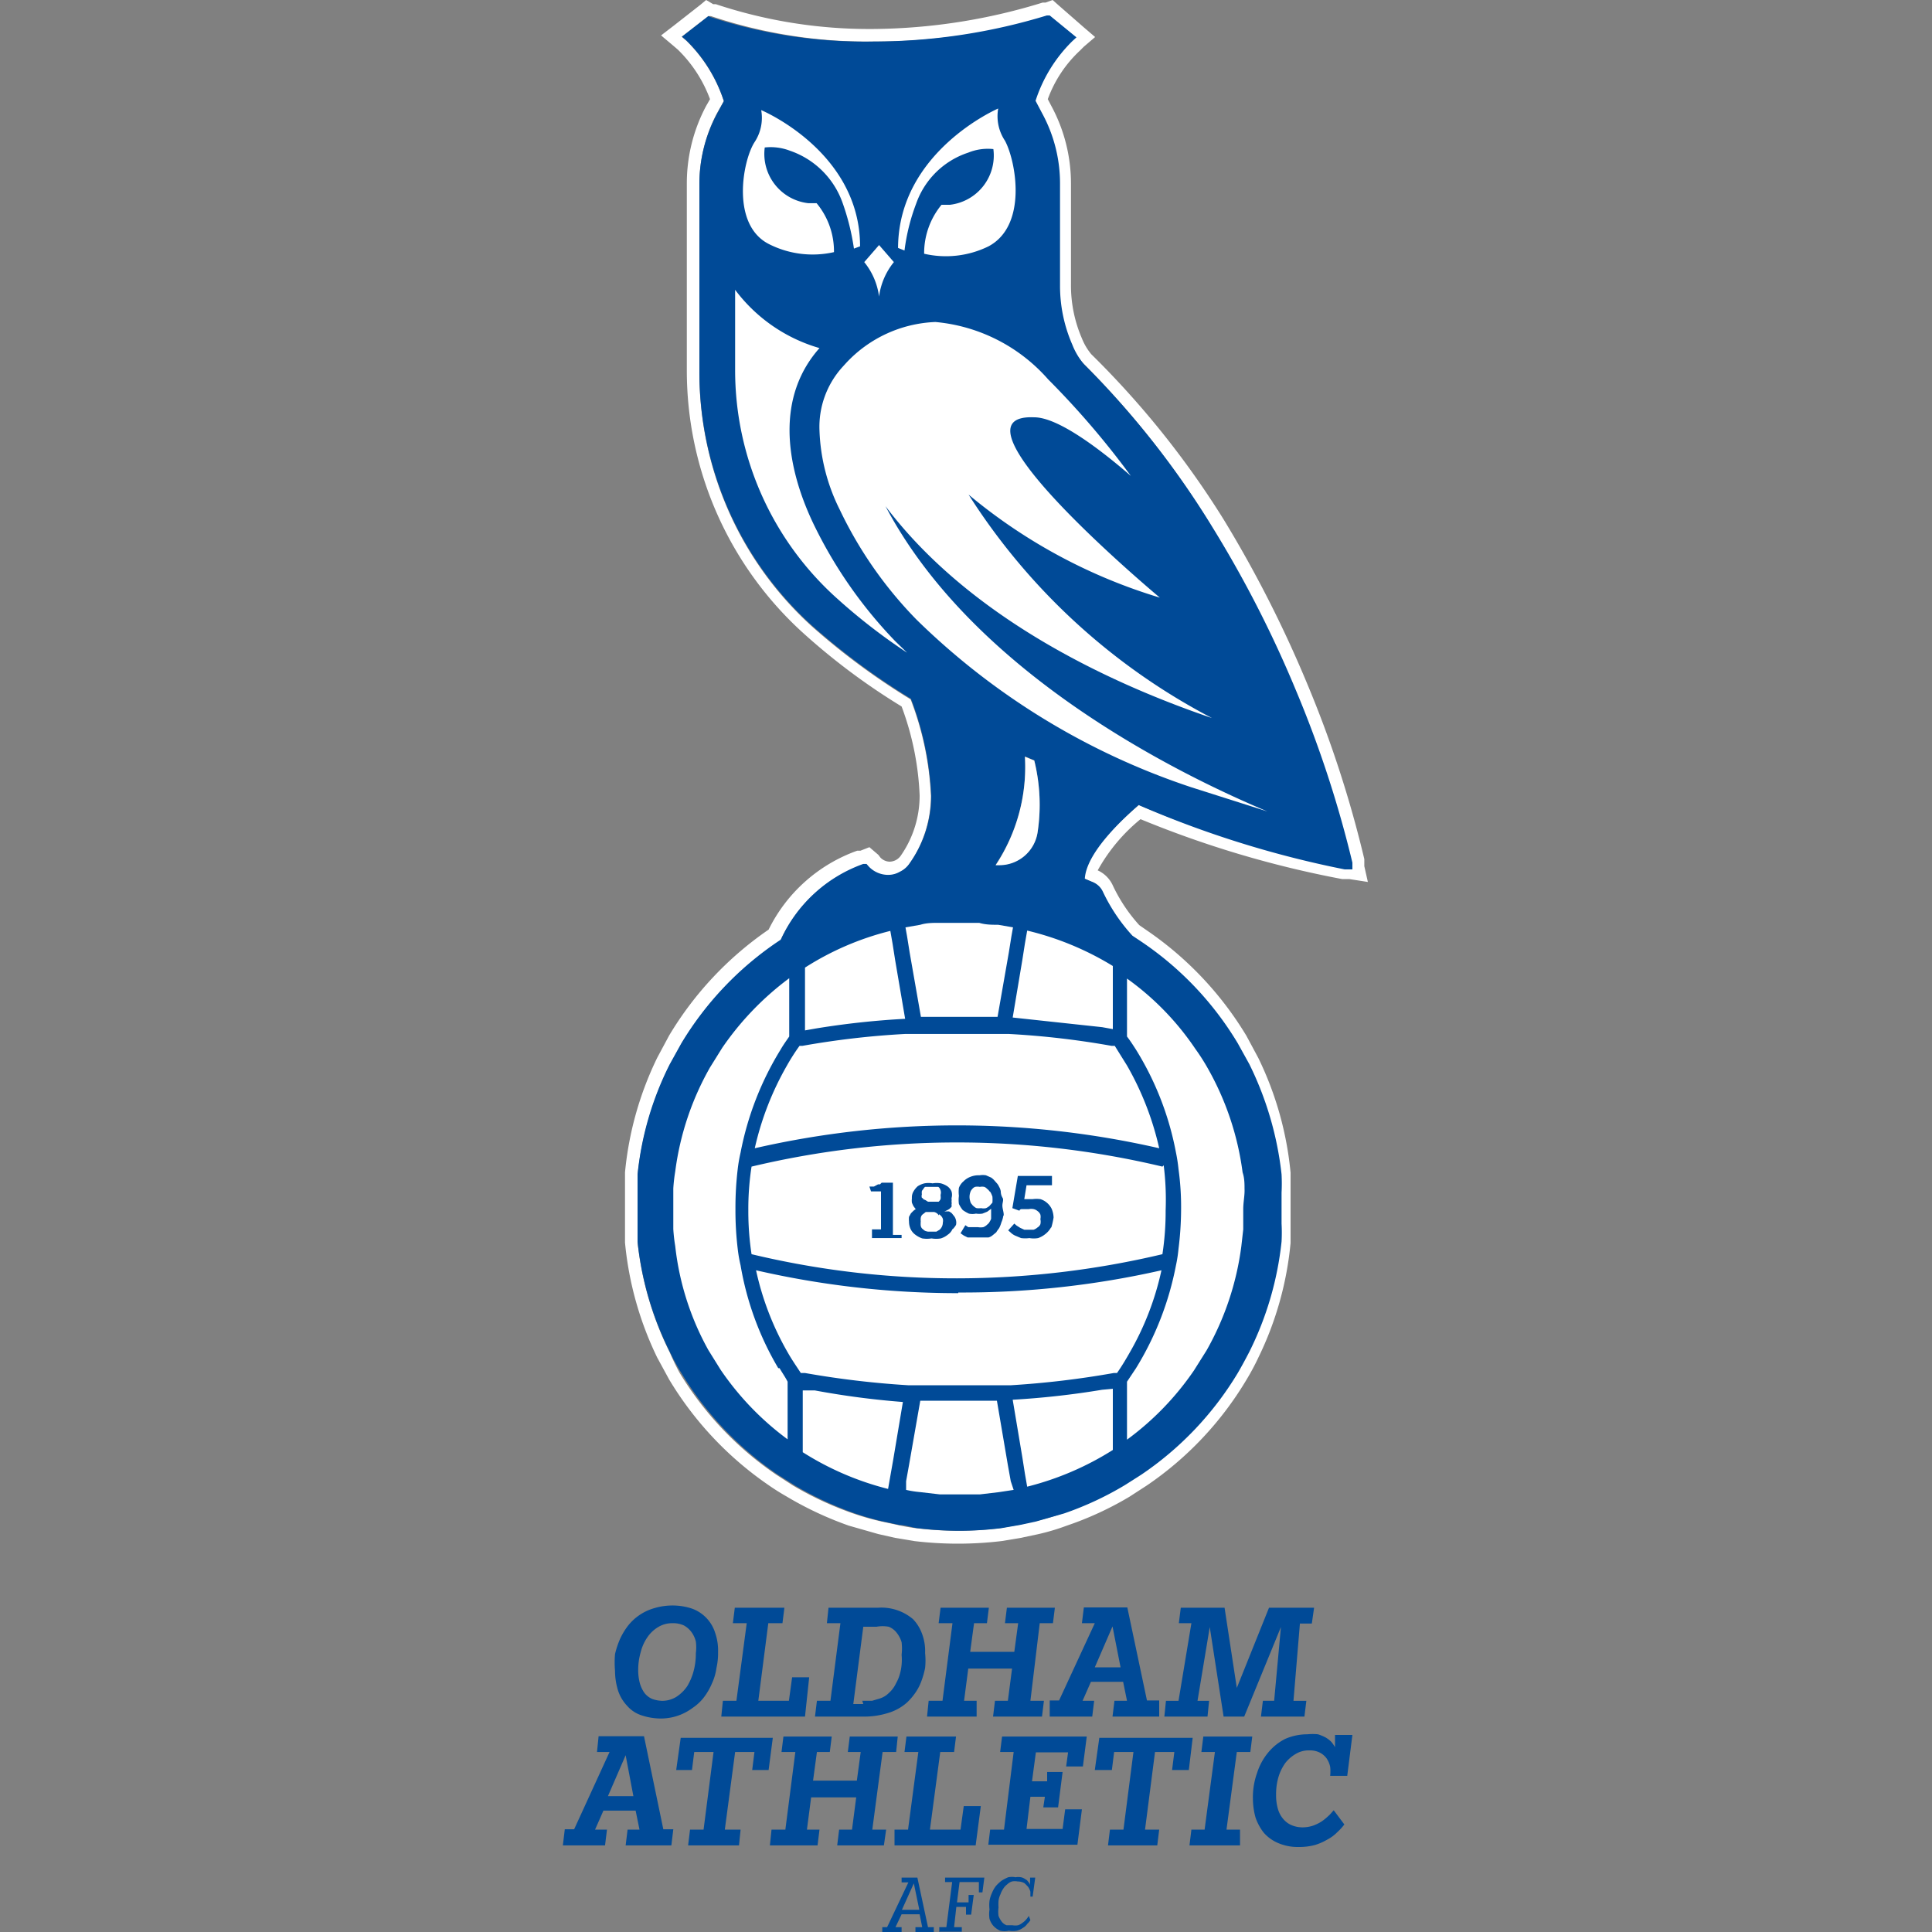
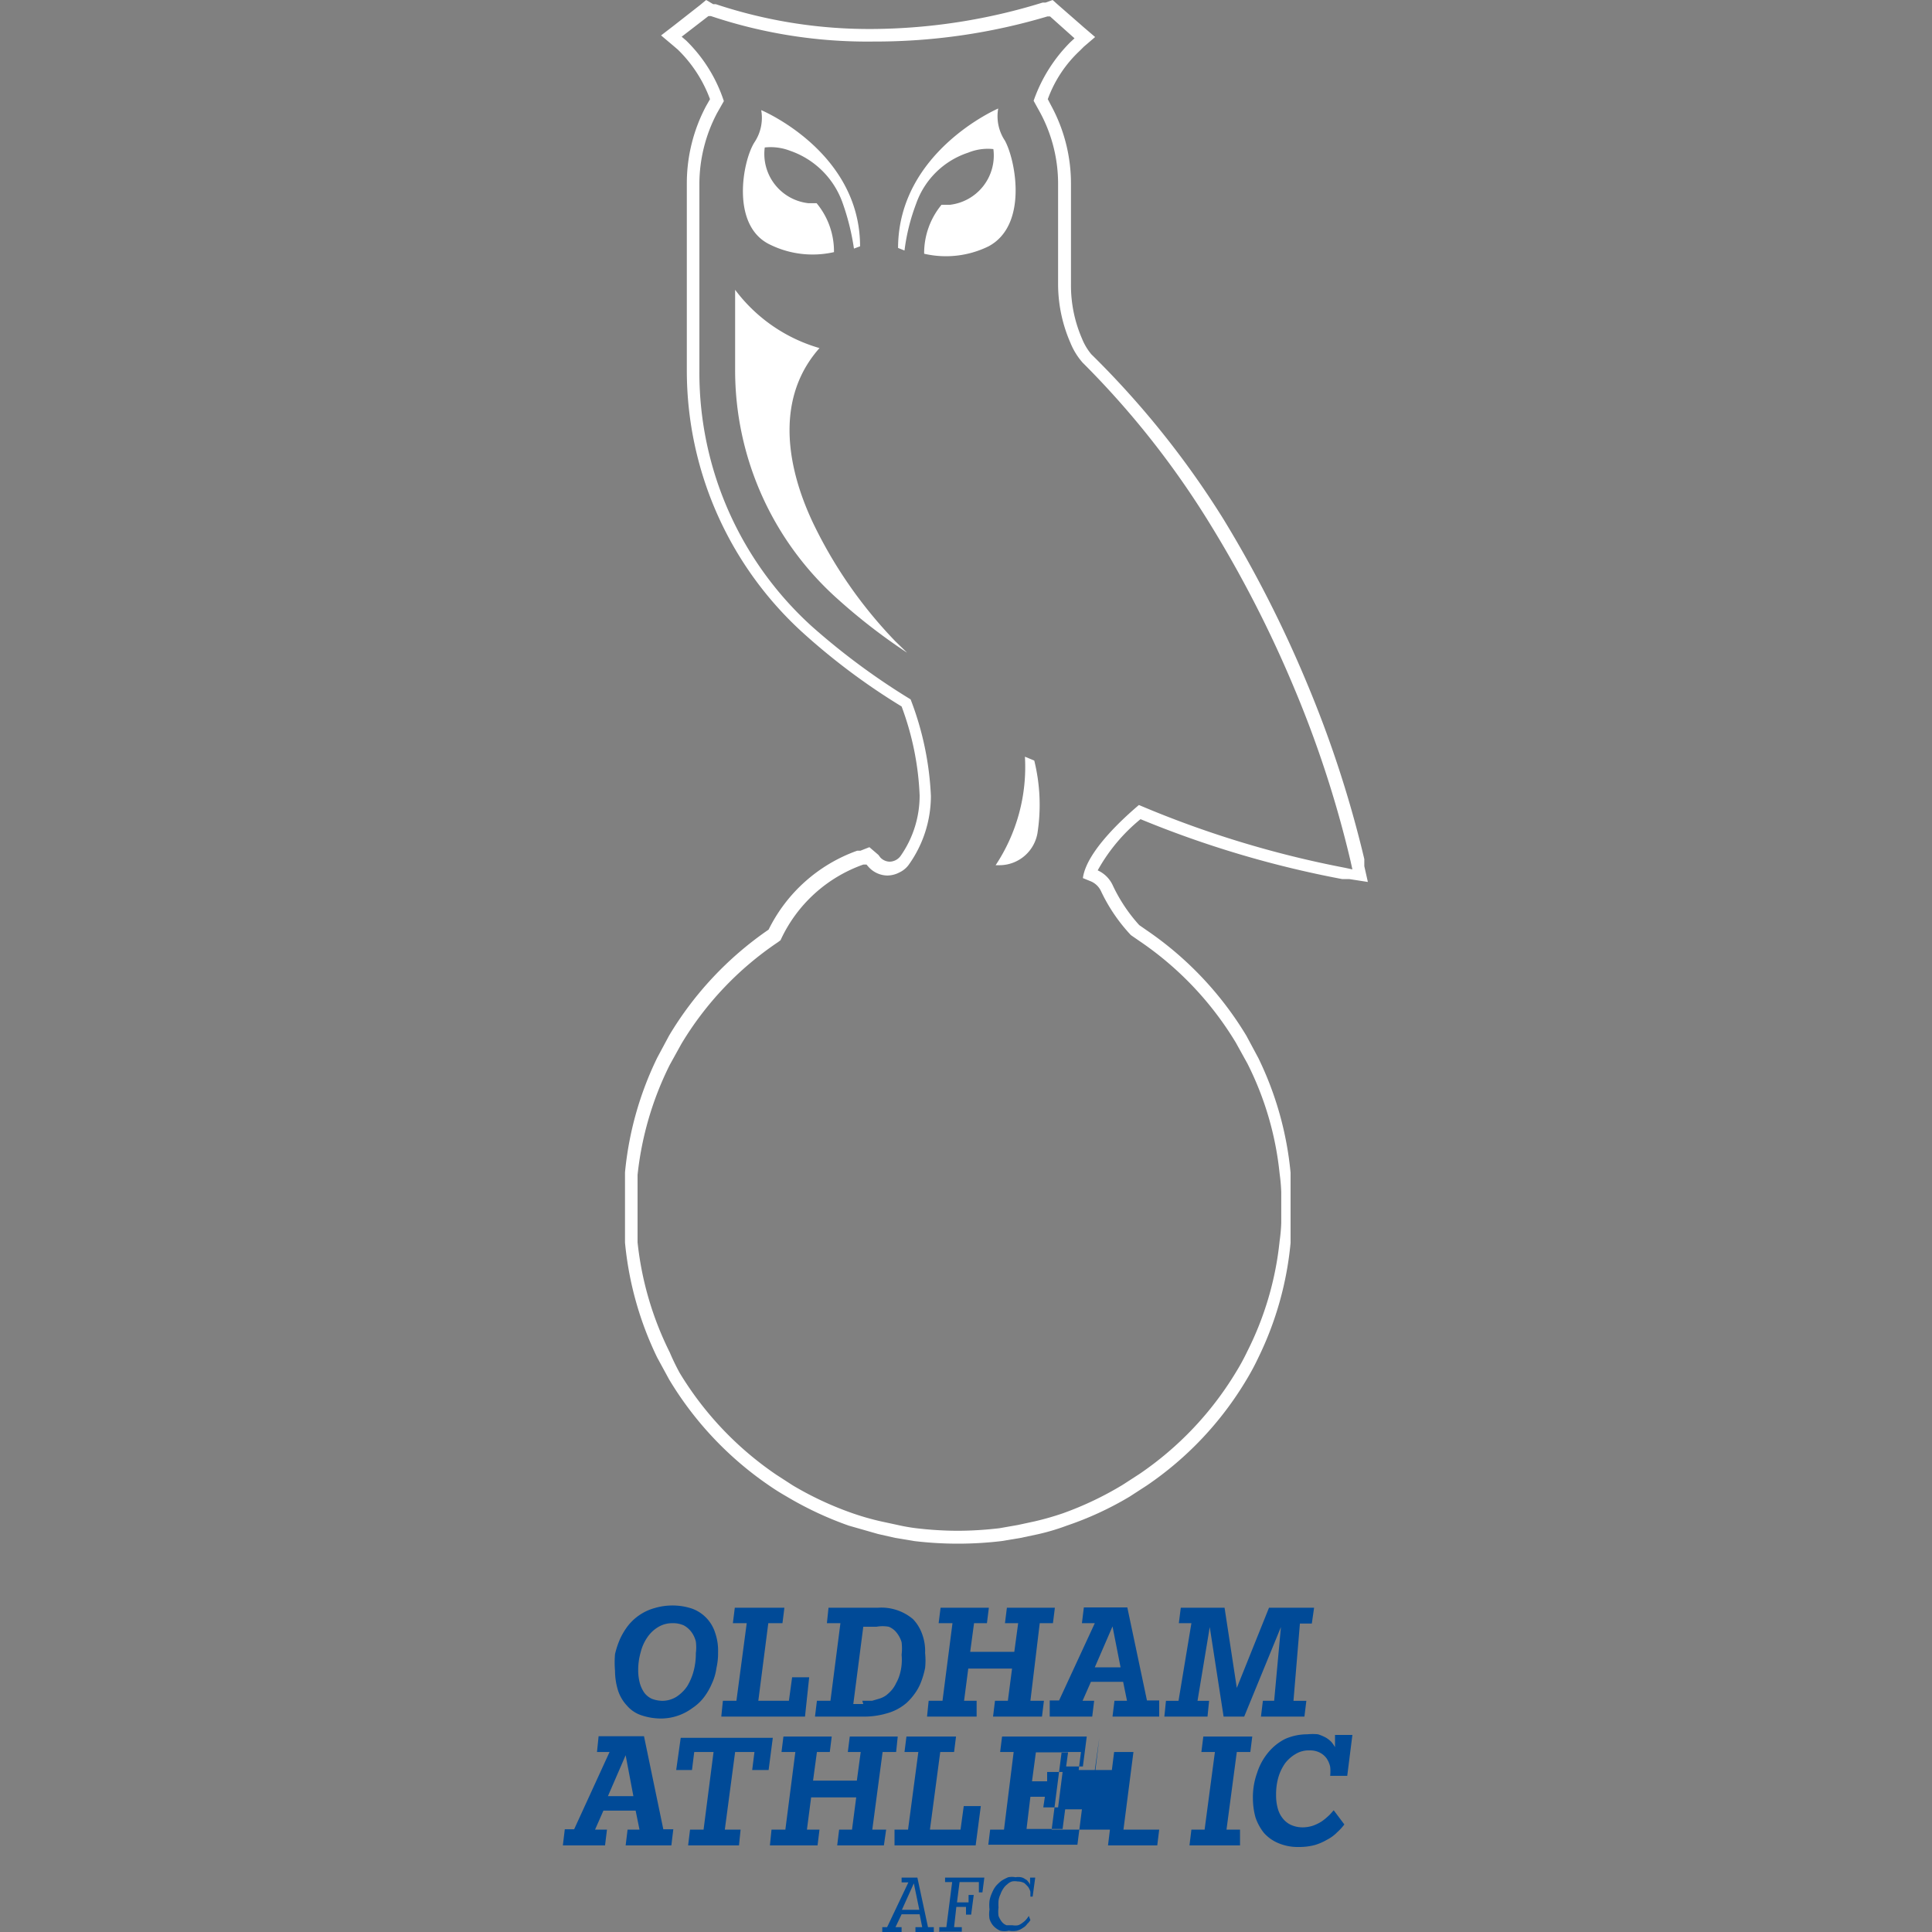
<svg xmlns="http://www.w3.org/2000/svg" width="60" height="60">
  <rect width="100%" height="100%" fill="#808080" stroke="none" />
  <path d="M42.37 26.9v-.22a35 35 0 0 0-1.78-5.46A37.32 37.32 0 0 0 38 16.13 27.76 27.76 0 0 0 33.89 11h0a1.82 1.82 0 0 1-.29-.49 4.14 4.14 0 0 1-.34-1.68V5.7a5.07 5.07 0 0 0-.61-2.41l-.11-.21a3.86 3.86 0 0 1 1-1.51l.12-.12.35-.3-.35-.3-.79-.69-.18-.16-.22.08h-.09a18.2 18.2 0 0 1-5.24.82 15.1 15.1 0 0 1-4.91-.77h-.08L21.93 0l-.18.15-.83.65-.39.3.38.32.14.12a4.15 4.15 0 0 1 1 1.54l-.12.21a5.11 5.11 0 0 0-.6 2.4v5.82a11 11 0 0 0 3.67 8.2 20.33 20.33 0 0 0 3 2.23 8.9 8.9 0 0 1 .56 2.76 3.26 3.26 0 0 1-.59 1.88.43.43 0 0 1-.34.18.41.41 0 0 1-.29-.13h0l-.06-.08-.28-.24-.28.11h-.1a4.9 4.9 0 0 0-2.75 2.45 10.55 10.55 0 0 0-3.09 3.29l-.37.69a10.35 10.35 0 0 0-1 3.56V37v.5.5.59a10.41 10.41 0 0 0 1 3.57l.37.68a10.58 10.58 0 0 0 3.1 3.29 7.1 7.1 0 0 0 .54.34 10.72 10.72 0 0 0 1.94.91l.91.26.53.12.6.1a11.43 11.43 0 0 0 2.7 0l.6-.1.52-.11a6.83 6.83 0 0 0 .91-.27 10.13 10.13 0 0 0 1.95-.9l.54-.35a10.41 10.41 0 0 0 3.09-3.28 7.55 7.55 0 0 0 .37-.69 10.29 10.29 0 0 0 1-3.56v-.59-.5-.5-.59a10.35 10.35 0 0 0-1-3.56l-.37-.69a10.55 10.55 0 0 0-3.1-3.28l-.23-.16a5 5 0 0 1-.82-1.23.94.94 0 0 0-.47-.47 5.47 5.47 0 0 1 1.33-1.59 31.84 31.84 0 0 0 6.26 1.86h.22l.58.09zm-.6.05a31.51 31.51 0 0 1-6.4-1.95c-.46.39-1.63 1.44-1.74 2.27h0l.22.09a.61.61 0 0 1 .34.31 5.3 5.3 0 0 0 .93 1.37l.26.18a10.11 10.11 0 0 1 3 3.16l.36.65a9.76 9.76 0 0 1 1 3.42 5.48 5.48 0 0 1 .05.57v.48.48a5.07 5.07 0 0 1-.05.56 9.82 9.82 0 0 1-1 3.42 7 7 0 0 1-.36.66 10.19 10.19 0 0 1-3 3.16l-.51.33A10.23 10.23 0 0 1 33 47a8.84 8.84 0 0 1-.88.25l-.51.11-.57.1a11.34 11.34 0 0 1-1.3.08 11.17 11.17 0 0 1-1.29-.08 5.67 5.67 0 0 1-.57-.1l-.51-.11a8.13 8.13 0 0 1-.88-.25 10.23 10.23 0 0 1-1.87-.87l-.51-.33a10.22 10.22 0 0 1-3-3.16 7 7 0 0 1-.31-.64 10 10 0 0 1-1-3.42v-.56-.48-.48-.57a10 10 0 0 1 1-3.42l.36-.65a10 10 0 0 1 3-3.16l.08-.06h0a4.46 4.46 0 0 1 2.57-2.35h.1l.07.08a0 0 0 0 0 0 0 .8.8 0 0 0 .58.26.83.83 0 0 0 .38-.1.75.75 0 0 0 .3-.26 3.68 3.68 0 0 0 .67-2.11 9.49 9.49 0 0 0-.63-3 21.43 21.43 0 0 1-3.07-2.27 10.63 10.63 0 0 1-3.49-7.89V5.72a4.73 4.73 0 0 1 .55-2.21l.21-.37a4.65 4.65 0 0 0-1.17-1.88l-.14-.12L22 .5h.08a15.29 15.29 0 0 0 5.06.79 18.69 18.69 0 0 0 5.39-.78h.08l.76.68-.13.12a4.8 4.8 0 0 0-1.14 1.82l.21.38a4.66 4.66 0 0 1 .55 2.2V8.8a4.56 4.56 0 0 0 .38 1.84 2.16 2.16 0 0 0 .38.62h0a27.12 27.12 0 0 1 4 5.08 36.6 36.6 0 0 1 2.56 5 33.93 33.93 0 0 1 1.76 5.39L42 27z" fill="#fff" />
-   <path d="M35.36 25a31.51 31.51 0 0 0 6.4 2H42v-.21a34.71 34.71 0 0 0-1.77-5.39 35.52 35.52 0 0 0-2.56-5 27.12 27.12 0 0 0-4-5.08h0a2.17 2.17 0 0 1-.37-.62 4.56 4.56 0 0 1-.38-1.84V5.71a4.55 4.55 0 0 0-.56-2.2l-.2-.38a4.56 4.56 0 0 1 1.14-1.85l.13-.12-.83-.68h-.09a18.49 18.49 0 0 1-5.37.81 15.39 15.39 0 0 1-5.07-.76L22 .5l-.82.64.14.12a4.6 4.6 0 0 1 1.16 1.88l-.2.37a4.62 4.62 0 0 0-.56 2.21v5.82a10.64 10.64 0 0 0 3.5 7.89 21.43 21.43 0 0 0 3.07 2.27 9.62 9.62 0 0 1 .63 3 3.6 3.6 0 0 1-.67 2.11.75.75 0 0 1-.3.26.72.72 0 0 1-.38.1.83.83 0 0 1-.59-.26l-.07-.08h-.1a4.46 4.46 0 0 0-2.56 2.35h0l-.09.06a10.08 10.08 0 0 0-3 3.16l-.36.65a9.77 9.77 0 0 0-1 3.42v.57.48.48.56a10 10 0 0 0 1 3.42 7 7 0 0 0 .36.66 10.19 10.19 0 0 0 3 3.16l.52.33a10.6 10.6 0 0 0 1.87.87 8.65 8.65 0 0 0 .87.25l.51.11c.19 0 .39.08.57.1a11.2 11.2 0 0 0 1.3.08 11 11 0 0 0 1.29-.08l.58-.1.51-.11.87-.25a9.93 9.93 0 0 0 1.87-.87l.52-.33a10.07 10.07 0 0 0 3-3.16q.18-.31.36-.66a10 10 0 0 0 1-3.42 5.09 5.09 0 0 0 0-.56v-.48-.48a5.46 5.46 0 0 0 0-.57 10.26 10.26 0 0 0-1-3.42l-.36-.65a10 10 0 0 0-3-3.16l-.27-.18a5.48 5.48 0 0 1-.92-1.37.59.59 0 0 0-.35-.31l-.21-.09a.05.05 0 0 1 0 0c.05-.83 1.22-1.89 1.67-2.29zm-3.14.86a1.2 1.2 0 0 1-1.18 1h-.12a5.52 5.52 0 0 0 .91-3.37l.29.12a5.72 5.72 0 0 1 .1 2.26z" fill="#004a97" />
  <g fill="#fff">
    <path d="M32.22 25.87a1.2 1.2 0 0 1-1.18 1h-.12a5.52 5.52 0 0 0 .91-3.37l.29.12a5.72 5.72 0 0 1 .1 2.25zM26.71 7.65l-.19.07a7.38 7.38 0 0 0-.36-1.44 2.64 2.64 0 0 0-1.63-1.6 1.67 1.67 0 0 0-.78-.1h0a1.54 1.54 0 0 0 1.35 1.73h.26a2.34 2.34 0 0 1 .54 1.52 3 3 0 0 1-2-.24C22.69 7 23.06 5 23.43 4.42a1.37 1.37 0 0 0 .21-1s3.07 1.28 3.07 4.23zm3.99 0a3 3 0 0 1-2 .23 2.36 2.36 0 0 1 .54-1.52h.26a1.54 1.54 0 0 0 1.35-1.73 1.61 1.61 0 0 0-.78.11 2.56 2.56 0 0 0-1.62 1.59 6.27 6.27 0 0 0-.36 1.45l-.2-.08C27.9 4.7 31 3.37 31 3.37a1.37 1.37 0 0 0 .21 1c.34.63.71 2.63-.51 3.28zM26 18.59a18.27 18.27 0 0 0 2.17 1.68l-.37-.36a14 14 0 0 1-2.56-3.69c-.86-1.83-1.13-3.9.21-5.41A5 5 0 0 1 22.83 9v2.48A9.52 9.52 0 0 0 26 18.59z" />
-     <path d="M28.46 19.24A22.14 22.14 0 0 0 37 24.45l2.36.75c-2.86-1.2-9.14-4.32-11.86-9.48 2.58 3.42 6.85 5.46 10.14 6.58h0a19.81 19.81 0 0 1-7.56-6.94 16.82 16.82 0 0 0 5.94 3.2s-6.87-5.73-3.9-5.6c.71 0 1.95.91 3 1.82a26.26 26.26 0 0 0-2.57-3 5.29 5.29 0 0 0-3.5-1.78 4 4 0 0 0-2.77 1.27l-.1.11a2.77 2.77 0 0 0-.73 2 5.93 5.93 0 0 0 .63 2.45 12.65 12.65 0 0 0 2.38 3.41zM27.3 9.21a2.13 2.13 0 0 1 .46-1.07l-.46-.53h0l-.46.53a2.13 2.13 0 0 1 .46 1.07zm4.6 19.69l-.07.4-.08.51-.3 1.79 2.78.3.33.06V30a9.14 9.14 0 0 0-2.66-1.1zm-.9-.18c-.19 0-.39 0-.59-.06h-.62-.62c-.2 0-.4 0-.59.06l-.46.08.05.28.08.5.35 2h1.19 1.19l.35-2 .08-.5.05-.28zm-3.2 1.1l-.08-.51-.07-.4A8.88 8.88 0 0 0 25 30.05V32l.34-.06a25.49 25.49 0 0 1 2.77-.3zm7.2 3.27l-.38-.61h-.1a26.11 26.11 0 0 0-3.2-.37h-.49-1.11-1.11-.49a26.11 26.11 0 0 0-3.2.37h-.09a6.33 6.33 0 0 0-.39.61 9.2 9.2 0 0 0-1 2.57 28.13 28.13 0 0 1 12.56 0 9.24 9.24 0 0 0-1-2.57zm-10.83 9.4A9.31 9.31 0 0 1 23 39.3a4.34 4.34 0 0 1-.09-.52 10 10 0 0 1-.07-1.23 10.19 10.19 0 0 1 .07-1.24 4.71 4.71 0 0 1 .09-.52 9.51 9.51 0 0 1 1.24-3.19c.08-.14.18-.28.27-.41v-1.81a9.08 9.08 0 0 0-2.08 2.16l-.38.61a8.82 8.82 0 0 0-1.08 3.23 5.06 5.06 0 0 0-.06.53v.63.63a5.06 5.06 0 0 0 .06.53A8.57 8.57 0 0 0 22 41.93l.38.61a8.9 8.9 0 0 0 2.08 2.16v-1.79c-.07-.14-.17-.28-.25-.42zm1.09.69h-.33v1.92a9.08 9.08 0 0 0 2.65 1.14l.07-.4.09-.51.3-1.79a25.69 25.69 0 0 1-2.74-.36zM31.39 46l-.09-.5-.34-2h-1.19-1.19l-.35 2-.09.5v.27a3.25 3.25 0 0 0 .45.07l.6.07h.62.62l.59-.07.46-.07zm2.84-2.84a26 26 0 0 1-2.78.31l.3 1.79.08.51.07.4a9.14 9.14 0 0 0 2.66-1.14v-1.9zm-4.47-3a28 28 0 0 1-6.28-.71 8.87 8.87 0 0 0 1 2.58c.12.21.26.41.39.61H25a28.23 28.23 0 0 0 3.2.38h.48 1.12 1.11.49a28.06 28.06 0 0 0 3.19-.38h.1c.14-.2.26-.4.38-.61a8.87 8.87 0 0 0 1-2.58 27.93 27.93 0 0 1-6.31.69zm8.89-3.22c0-.18 0-.35-.06-.53a8.88 8.88 0 0 0-1.08-3.23 6.33 6.33 0 0 0-.39-.61A8.55 8.55 0 0 0 35 30.39v1.8c.1.13.19.27.28.41a9.31 9.31 0 0 1 1.24 3.19 5.06 5.06 0 0 1 .08.52 8.52 8.52 0 0 1 .08 1.24 10 10 0 0 1-.08 1.23 4.34 4.34 0 0 1-.08.52 9.51 9.51 0 0 1-1.24 3.19l-.28.42v1.8a8.85 8.85 0 0 0 2.08-2.15l.39-.62a8.88 8.88 0 0 0 1.08-3.23l.06-.53v-.63c0-.22.05-.43.04-.63z" />
-     <path d="M29.2 36.94a.16.16 0 0 0-.06-.08h-.09-.23-.09a.16.16 0 0 0-.06.08.18.18 0 0 0 0 .11.16.16 0 0 0 0 .1.27.27 0 0 0 .07.08l.08.05h.09.07.09.08a.22.22 0 0 0 .05-.08.18.18 0 0 0 0-.11.22.22 0 0 0 0-.15zm0 .85l-.08-.09a.24.24 0 0 0-.11-.06h-.1-.06-.1l-.09.07a.15.15 0 0 0-.06.09.24.24 0 0 0 0 .12.25.25 0 0 0 0 .13.16.16 0 0 0 .07.09.21.21 0 0 0 .1.06h.13.14a.33.33 0 0 0 .1-.06s.06-.05.07-.09a.25.25 0 0 0 0-.13.56.56 0 0 0 .03-.13zm1.55-.69a.37.37 0 0 0-.07-.14.21.21 0 0 0-.11-.1.33.33 0 0 0-.14 0 .37.37 0 0 0-.15 0 .22.22 0 0 0-.09.07.24.24 0 0 0-.06.11.43.43 0 0 0 0 .26.2.2 0 0 0 .06.11.16.16 0 0 0 .09.07.66.66 0 0 0 .15 0 .33.33 0 0 0 .14 0 .3.3 0 0 0 .11-.07l.09-.1a1.11 1.11 0 0 0 .02-.21zm0 0a.37.37 0 0 0-.07-.14.21.21 0 0 0-.11-.1.33.33 0 0 0-.14 0 .37.37 0 0 0-.15 0 .22.22 0 0 0-.09.07.24.24 0 0 0-.06.11.43.43 0 0 0 0 .26.2.2 0 0 0 .06.11.16.16 0 0 0 .09.07.66.66 0 0 0 .15 0 .33.33 0 0 0 .14 0 .3.3 0 0 0 .11-.07l.09-.1a1.11 1.11 0 0 0 .02-.21zm-1.55.69l-.08-.09a.24.24 0 0 0-.11-.06h-.1-.06-.1l-.09.07a.15.15 0 0 0-.06.09.24.24 0 0 0 0 .12.25.25 0 0 0 0 .13.16.16 0 0 0 .07.09.21.21 0 0 0 .1.06h.13.14a.33.33 0 0 0 .1-.06s.06-.05.07-.09a.25.25 0 0 0 0-.13.56.56 0 0 0 .03-.13zm-.5-.56l.09.05h.09.06.1.07a.24.24 0 0 0 .06-.08.31.31 0 0 0 0-.11.3.3 0 0 0 0-.1.24.24 0 0 0-.06-.08h-.1-.22a.26.26 0 0 0-.09 0 .19.19 0 0 0-.07.08.3.3 0 0 0 0 .1.18.18 0 0 0 0 .11zm7.4-1a27.51 27.51 0 0 0-12.76 0 8.62 8.62 0 0 0-.1 1.36 8.8 8.8 0 0 0 .1 1.36 27.22 27.22 0 0 0 6.38.75 27.76 27.76 0 0 0 6.38-.75 8.8 8.8 0 0 0 .1-1.36 8.62 8.62 0 0 0-.06-1.4zM28 38.45h-.92v-.27h.28V37h-.06-.08-.09-.08l-.05-.15h.14l.13-.07h.06l.05-.05h.05.3v1.62H28v.27zm1.58-.28a.39.39 0 0 1-.14.17.66.66 0 0 1-.22.12.85.85 0 0 1-.29 0 .92.92 0 0 1-.29 0 .78.78 0 0 1-.22-.12.47.47 0 0 1-.14-.17.56.56 0 0 1-.05-.23.77.77 0 0 1 0-.15l.06-.11.08-.08.08-.06h.07.05 0-.07-.07l-.06-.08a1.17 1.17 0 0 1-.05-.11.59.59 0 0 1 0-.14.36.36 0 0 1 .05-.21.65.65 0 0 1 .13-.16.67.67 0 0 1 .21-.09.69.69 0 0 1 .25 0 .75.75 0 0 1 .26 0 .72.72 0 0 1 .2.09.38.38 0 0 1 .13.16.36.36 0 0 1 0 .21.37.37 0 0 1 0 .11.19.19 0 0 1 0 .09.16.16 0 0 1 0 .07l-.06.06a.6.6 0 0 1-.16.08h.07.07a.47.47 0 0 1 .09.06l.08.1a.33.33 0 0 1 .05.12.32.32 0 0 1 0 .14.61.61 0 0 1-.1.13zm1.58-.42a.83.83 0 0 1-.06.21 1 1 0 0 1-.07.18s-.07.09-.09.13l-.11.09a.33.33 0 0 1-.13.07h-.15-.35-.15l-.12-.06-.1-.07.15-.25.09.06h.1.1.1a.47.47 0 0 0 .17 0 .38.38 0 0 0 .13-.09.19.19 0 0 0 .06-.07.47.47 0 0 0 .05-.1v-.14-.17l-.12.09-.15.06a.64.64 0 0 1-.2 0 .51.51 0 0 1-.22 0 1.18 1.18 0 0 1-.19-.11.88.88 0 0 1-.12-.19.87.87 0 0 1 0-.25 1 1 0 0 1 0-.25.48.48 0 0 1 .14-.2.6.6 0 0 1 .21-.14.68.68 0 0 1 .29-.05.59.59 0 0 1 .2 0l.16.07a.52.52 0 0 1 .11.1l.08.09a.44.44 0 0 1 .06.1.38.38 0 0 1 .05.14.39.39 0 0 0 .05.19c.05.07 0 .15 0 .25s.05.22.04.31zm1.48.37a.67.67 0 0 1-.17.2.76.76 0 0 1-.23.13.8.8 0 0 1-.27 0 1 1 0 0 1-.26 0l-.19-.08a.48.48 0 0 1-.13-.09l-.08-.07.19-.21.07.06.11.07.13.06h.14.15a.35.35 0 0 0 .12-.07.22.22 0 0 0 .09-.1.37.37 0 0 0 0-.16.32.32 0 0 0 0-.14.24.24 0 0 0-.09-.11.27.27 0 0 0-.12-.06.39.39 0 0 0-.15 0h-.13-.09s-.06 0-.07.05l-.22-.08.17-1h1.06v.29h-.79l-.07.43h.06.08.12a.93.93 0 0 1 .24 0 .56.56 0 0 1 .2.11.58.58 0 0 1 .15.19.76.76 0 0 1 .06.27 2.29 2.29 0 0 1-.07.31zM30.73 37a.26.26 0 0 0-.11-.1.33.33 0 0 0-.15 0 .32.32 0 0 0-.14 0l-.1.07a.16.16 0 0 0-.05.11.43.43 0 0 0 0 .26.28.28 0 0 0 .05.11.23.23 0 0 0 .1.07.58.58 0 0 0 .14 0 .33.33 0 0 0 .15 0 .41.41 0 0 0 .11-.07l.09-.1a1.11 1.11 0 0 0 0-.19c-.04-.11-.07-.16-.09-.16zm-1.57.75a.24.24 0 0 0-.11-.06h-.1-.06-.1l-.09.06a.24.24 0 0 0-.06.09.3.3 0 0 0 0 .26.2.2 0 0 0 .07.09.33.33 0 0 0 .1.06h.13.14l.1-.06a.29.29 0 0 0 .1-.22.27.27 0 0 0 0-.12.26.26 0 0 0-.12-.14zm-.42-.48l.09.05h.09.06.1.07a.24.24 0 0 0 .06-.08.31.31 0 0 0 0-.11.3.3 0 0 0 0-.1.24.24 0 0 0-.06-.08h-.1-.22a.26.26 0 0 0-.09 0 .19.19 0 0 0-.07.08.3.3 0 0 0 0 .1.18.18 0 0 0 0 .11zm.46-.29a.16.16 0 0 0-.06-.08h-.09-.23-.09a.16.16 0 0 0-.06.08.18.18 0 0 0 0 .11.16.16 0 0 0 0 .1.27.27 0 0 0 .07.08l.08.05h.09.07.09.08a.22.22 0 0 0 .05-.08.18.18 0 0 0 0-.11.22.22 0 0 0 0-.19zm0 .85l-.08-.09a.24.24 0 0 0-.11-.06h-.1-.06-.1l-.09.07a.15.15 0 0 0-.06.09.24.24 0 0 0 0 .12.25.25 0 0 0 0 .13.16.16 0 0 0 .07.09.21.21 0 0 0 .1.06h.13.14a.33.33 0 0 0 .1-.06s.06-.05.07-.09a.25.25 0 0 0 0-.13.56.56 0 0 0 .03-.17zm0 0l-.08-.09a.24.24 0 0 0-.11-.06h-.1-.06-.1l-.09.07a.15.15 0 0 0-.06.09.24.24 0 0 0 0 .12.25.25 0 0 0 0 .13.16.16 0 0 0 .07.09.21.21 0 0 0 .1.06h.13.14a.33.33 0 0 0 .1-.06s.06-.05.07-.09a.25.25 0 0 0 0-.13.56.56 0 0 0 .03-.17zm0-.85a.16.16 0 0 0-.06-.08h-.09-.23-.09a.16.16 0 0 0-.06.08.18.18 0 0 0 0 .11.16.16 0 0 0 0 .1.27.27 0 0 0 .07.08l.08.05h.09.07.09.08a.22.22 0 0 0 .05-.08.18.18 0 0 0 0-.11.22.22 0 0 0 0-.19z" />
  </g>
  <g fill="#004a97">
-     <path d="M20.53 53.37a1.9 1.9 0 0 1-.61-.1 1 1 0 0 1-.44-.29 1.27 1.27 0 0 1-.28-.46 2.08 2.08 0 0 1-.1-.63 3 3 0 0 1 0-.52 2.7 2.7 0 0 1 .16-.48 2.14 2.14 0 0 1 .25-.41 1.59 1.59 0 0 1 .82-.54 1.94 1.94 0 0 1 .56-.08 1.9 1.9 0 0 1 .61.1 1.17 1.17 0 0 1 .71.75 1.67 1.67 0 0 1 .09.61 2 2 0 0 1-.05.48 1.65 1.65 0 0 1-.14.48 2 2 0 0 1-.24.42 1.46 1.46 0 0 1-.36.34 1.64 1.64 0 0 1-1 .33zm0-.55a.84.84 0 0 0 .47-.12 1.19 1.19 0 0 0 .34-.33 1.8 1.8 0 0 0 .2-.47 2.1 2.1 0 0 0 .07-.56 1.37 1.37 0 0 0 0-.36.83.83 0 0 0-.14-.3.74.74 0 0 0-.23-.2.8.8 0 0 0-.36-.07.83.83 0 0 0-.44.12 1.06 1.06 0 0 0-.33.31 1.4 1.4 0 0 0-.21.46 2 2 0 0 0-.08.57 1.56 1.56 0 0 0 .05.4 1 1 0 0 0 .14.3.61.61 0 0 0 .24.19.93.93 0 0 0 .33.06zm1.87.49l.05-.49h.42l.32-2.41h-.43l.06-.48h1.54l-.06.48h-.44l-.31 2.41h.95l.1-.73h.53L25 53.31zm2.91 0l.06-.49h.42l.31-2.41h-.42l.05-.48h1.53a1.52 1.52 0 0 1 1.09.35 1.27 1.27 0 0 1 .27.42 1.53 1.53 0 0 1 .11.64 2.19 2.19 0 0 1 0 .46 2.58 2.58 0 0 1-.12.42 1.55 1.55 0 0 1-.19.36 1.87 1.87 0 0 1-.26.3 1.56 1.56 0 0 1-.62.33 2.45 2.45 0 0 1-.74.1zm1.47-.49h.3l.24-.07a.75.75 0 0 0 .2-.1 1.25 1.25 0 0 0 .17-.16.93.93 0 0 0 .14-.22 1.19 1.19 0 0 0 .11-.26 1.55 1.55 0 0 0 .06-.31 1.62 1.62 0 0 0 0-.31 1.64 1.64 0 0 0 0-.39.87.87 0 0 0-.15-.29.58.58 0 0 0-.25-.19 1.06 1.06 0 0 0-.38 0h-.41l-.31 2.4h.31zm4.06.49l.06-.49h.4l.13-1h-1.36l-.13 1h.39v.49h-1.54l.05-.49h.43l.31-2.41h-.43l.06-.48h1.5l-.06.48h-.4l-.12.89h1.37l.12-.89h-.41l.06-.48h1.49l-.06.48h-.41L32 52.82h.42l-.06.49zm3.71 0l.06-.49H35l-.12-.59h-1l-.26.59h.36l-.06.49H32.6v-.5h.29l1.11-2.4h-.4l.06-.49h1.35l.61 2.89H36v.5zm0-2.8L34 51.78h.8zm4.61 2.8l.06-.49h.35l.21-2.29-1.14 2.78H38l-.43-2.78-.38 2.29h.36l-.05.49h-1.34l.05-.49h.39l.4-2.41h-.39l.06-.48h1.36l.38 2.49 1-2.49h1.4l-.07.49h-.37l-.2 2.4h.4l-.06.49zm-19.73 4l.06-.49h.37l-.12-.59h-1l-.26.59h.37l-.06.49h-1.31l.06-.5h.29l1.1-2.4h-.39l.05-.49H20l.6 2.89h.31l-.06.5zm0-2.8l-.55 1.27h.79zm1.94 2.8l.06-.49h.42l.31-2.41h-.6l-.07.56H21l.14-1H24l-.13 1h-.51l.07-.56h-.6l-.32 2.41H23l-.05.49zm4.63 0l.06-.49h.4l.13-1h-1.4l-.13 1h.39l-.06.49h-1.48l.05-.49h.43l.31-2.41h-.43l.06-.48h1.5l-.06.48h-.4l-.12.89h1.36l.12-.89h-.4l.06-.48h1.49l-.05.48h-.42l-.32 2.41h.43l-.07.49zm1.78 0v-.49h.42l.32-2.41h-.43l.06-.48h1.54l-.06.48h-.43l-.32 2.41h.95l.1-.73h.53l-.16 1.22zm2.91 0l.06-.49h.43l.3-2.41h-.42l.06-.48h2.63l-.12.93h-.52l.06-.44h-1l-.12.9h.47v-.29H33l-.14 1.1h-.46l.05-.33H32l-.12 1H33l.08-.61h.52l-.14 1.1h-2.77zm3.72 0l.06-.49h.42l.31-2.41h-.6l-.07.56H34l.14-1h2.9l-.12 1h-.52l.07-.56h-.6l-.31 2.41H36l-.06.49zm2.53 0l.06-.49h.41l.32-2.41h-.42l.06-.48h1.52l-.06.48h-.42l-.32 2.41h.42v.49zm4.81-.65a1.65 1.65 0 0 1-.22.24 1.19 1.19 0 0 1-.31.23 1.76 1.76 0 0 1-.39.17 1.9 1.9 0 0 1-.5.06 1.54 1.54 0 0 1-.63-.12 1.23 1.23 0 0 1-.45-.32 1.59 1.59 0 0 1-.26-.48 2.27 2.27 0 0 1-.08-.59 2.22 2.22 0 0 1 .13-.79 1.88 1.88 0 0 1 .35-.64 1.64 1.64 0 0 1 .53-.42 1.72 1.72 0 0 1 .68-.14 1.69 1.69 0 0 1 .33 0 1.33 1.33 0 0 1 .24.1.86.86 0 0 1 .18.14 1.16 1.16 0 0 1 .11.16v-.38H42l-.16 1.27h-.53a1.35 1.35 0 0 0 0-.28.76.76 0 0 0-.11-.26.6.6 0 0 0-.21-.18.67.67 0 0 0-.33-.07.78.78 0 0 0-.42.11 1.13 1.13 0 0 0-.33.29 1.49 1.49 0 0 0-.21.44 1.9 1.9 0 0 0-.07.54 1.53 1.53 0 0 0 .06.45.83.83 0 0 0 .18.32.68.68 0 0 0 .26.18.88.88 0 0 0 .33.06 1.06 1.06 0 0 0 .31-.05 1.34 1.34 0 0 0 .27-.13 1.73 1.73 0 0 0 .21-.17c.07-.06.12-.13.17-.18zM28.43 60v-.15h.21l-.08-.4H28l-.19.4H28V60h-.6v-.15h.15l.66-1.39H28v-.15h.49l.33 1.54H29V60zm-.05-1.51l-.37.82h.54zm.79 1.51v-.15h.22l.18-1.4h-.22v-.14h1.22l-.06.46h-.11v-.32h-.6l-.08.63h.36v-.23h.16l-.08.61H30v-.24h-.3l-.07.63h.24v.14h-.67z" />
+     <path d="M20.53 53.37a1.9 1.9 0 0 1-.61-.1 1 1 0 0 1-.44-.29 1.27 1.27 0 0 1-.28-.46 2.08 2.08 0 0 1-.1-.63 3 3 0 0 1 0-.52 2.7 2.7 0 0 1 .16-.48 2.14 2.14 0 0 1 .25-.41 1.59 1.59 0 0 1 .82-.54 1.94 1.94 0 0 1 .56-.08 1.9 1.9 0 0 1 .61.1 1.17 1.17 0 0 1 .71.75 1.67 1.67 0 0 1 .09.61 2 2 0 0 1-.05.48 1.65 1.65 0 0 1-.14.48 2 2 0 0 1-.24.42 1.46 1.46 0 0 1-.36.34 1.64 1.64 0 0 1-1 .33zm0-.55a.84.84 0 0 0 .47-.12 1.19 1.19 0 0 0 .34-.33 1.8 1.8 0 0 0 .2-.47 2.1 2.1 0 0 0 .07-.56 1.37 1.37 0 0 0 0-.36.83.83 0 0 0-.14-.3.74.74 0 0 0-.23-.2.8.8 0 0 0-.36-.07.83.83 0 0 0-.44.12 1.06 1.06 0 0 0-.33.31 1.4 1.4 0 0 0-.21.46 2 2 0 0 0-.08.57 1.56 1.56 0 0 0 .05.4 1 1 0 0 0 .14.3.61.61 0 0 0 .24.19.93.93 0 0 0 .33.06zm1.87.49l.05-.49h.42l.32-2.41h-.43l.06-.48h1.54l-.06.48h-.44l-.31 2.41h.95l.1-.73h.53L25 53.31zm2.91 0l.06-.49h.42l.31-2.41h-.42l.05-.48h1.53a1.52 1.52 0 0 1 1.09.35 1.27 1.27 0 0 1 .27.42 1.53 1.53 0 0 1 .11.64 2.19 2.19 0 0 1 0 .46 2.58 2.58 0 0 1-.12.42 1.55 1.55 0 0 1-.19.36 1.87 1.87 0 0 1-.26.3 1.56 1.56 0 0 1-.62.33 2.45 2.45 0 0 1-.74.1zm1.47-.49h.3l.24-.07a.75.75 0 0 0 .2-.1 1.25 1.25 0 0 0 .17-.16.93.93 0 0 0 .14-.22 1.19 1.19 0 0 0 .11-.26 1.55 1.55 0 0 0 .06-.31 1.62 1.62 0 0 0 0-.31 1.64 1.64 0 0 0 0-.39.87.87 0 0 0-.15-.29.58.58 0 0 0-.25-.19 1.06 1.06 0 0 0-.38 0h-.41l-.31 2.4h.31zm4.06.49l.06-.49h.4l.13-1h-1.36l-.13 1h.39v.49h-1.54l.05-.49h.43l.31-2.41h-.43l.06-.48h1.5l-.06.48h-.4l-.12.89h1.37l.12-.89h-.41l.06-.48h1.49l-.06.48h-.41L32 52.82h.42l-.06.49zm3.71 0l.06-.49H35l-.12-.59h-1l-.26.59h.36l-.06.49H32.6v-.5h.29l1.11-2.4h-.4l.06-.49h1.35l.61 2.89H36v.5zm0-2.8L34 51.78h.8zm4.61 2.8l.06-.49h.35l.21-2.29-1.14 2.78H38l-.43-2.78-.38 2.29h.36l-.05.49h-1.34l.05-.49h.39l.4-2.41h-.39l.06-.48h1.36l.38 2.49 1-2.49h1.4l-.07.49h-.37l-.2 2.4h.4l-.06.49zm-19.73 4l.06-.49h.37l-.12-.59h-1l-.26.59h.37l-.06.49h-1.31l.06-.5h.29l1.1-2.4h-.39l.05-.49H20l.6 2.89h.31l-.06.5zm0-2.8l-.55 1.27h.79zm1.94 2.8l.06-.49h.42l.31-2.41h-.6l-.07.56H21l.14-1H24l-.13 1h-.51l.07-.56h-.6l-.32 2.41H23l-.05.49zm4.63 0l.06-.49h.4l.13-1h-1.4l-.13 1h.39l-.06.49h-1.48l.05-.49h.43l.31-2.41h-.43l.06-.48h1.5l-.06.48h-.4l-.12.89h1.36l.12-.89h-.4l.06-.48h1.49l-.05.48h-.42l-.32 2.41h.43l-.07.49zm1.78 0v-.49h.42l.32-2.41h-.43l.06-.48h1.54l-.06.48h-.43l-.32 2.41h.95l.1-.73h.53l-.16 1.22zm2.91 0l.06-.49h.43l.3-2.41h-.42l.06-.48h2.63l-.12.93h-.52l.06-.44h-1l-.12.9h.47v-.29H33l-.14 1.1h-.46l.05-.33H32l-.12 1H33l.08-.61h.52l-.14 1.1h-2.77zm3.72 0l.06-.49h.42l.31-2.41h-.6l-.07.56H34l.14-1l-.12 1h-.52l.07-.56h-.6l-.31 2.41H36l-.06.49zm2.53 0l.06-.49h.41l.32-2.41h-.42l.06-.48h1.52l-.06.48h-.42l-.32 2.41h.42v.49zm4.81-.65a1.65 1.65 0 0 1-.22.24 1.19 1.19 0 0 1-.31.23 1.76 1.76 0 0 1-.39.17 1.9 1.9 0 0 1-.5.06 1.54 1.54 0 0 1-.63-.12 1.23 1.23 0 0 1-.45-.32 1.59 1.59 0 0 1-.26-.48 2.27 2.27 0 0 1-.08-.59 2.22 2.22 0 0 1 .13-.79 1.88 1.88 0 0 1 .35-.64 1.64 1.64 0 0 1 .53-.42 1.72 1.72 0 0 1 .68-.14 1.69 1.69 0 0 1 .33 0 1.33 1.33 0 0 1 .24.1.86.86 0 0 1 .18.14 1.16 1.16 0 0 1 .11.16v-.38H42l-.16 1.27h-.53a1.35 1.35 0 0 0 0-.28.76.76 0 0 0-.11-.26.6.6 0 0 0-.21-.18.67.67 0 0 0-.33-.07.78.78 0 0 0-.42.11 1.13 1.13 0 0 0-.33.29 1.49 1.49 0 0 0-.21.44 1.9 1.9 0 0 0-.07.54 1.53 1.53 0 0 0 .06.45.83.83 0 0 0 .18.32.68.68 0 0 0 .26.18.88.88 0 0 0 .33.06 1.06 1.06 0 0 0 .31-.05 1.34 1.34 0 0 0 .27-.13 1.73 1.73 0 0 0 .21-.17c.07-.06.12-.13.17-.18zM28.43 60v-.15h.21l-.08-.4H28l-.19.4H28V60h-.6v-.15h.15l.66-1.39H28v-.15h.49l.33 1.54H29V60zm-.05-1.51l-.37.82h.54zm.79 1.51v-.15h.22l.18-1.4h-.22v-.14h1.22l-.06.46h-.11v-.32h-.6l-.08.63h.36v-.23h.16l-.08.61H30v-.24h-.3l-.07.63h.24v.14h-.67z" />
    <path d="M32 59.63a.53.53 0 0 1-.1.12.37.37 0 0 1-.13.12.56.56 0 0 1-.19.09.66.66 0 0 1-.25 0 .59.59 0 0 1-.27 0 .66.66 0 0 1-.2-.14.58.58 0 0 1-.13-.23.92.92 0 0 1 0-.29 1.18 1.18 0 0 1 0-.27 1 1 0 0 1 .08-.25.88.88 0 0 1 .12-.21 1.29 1.29 0 0 1 .17-.16 1.39 1.39 0 0 1 .21-.11.58.58 0 0 1 .23 0 .47.47 0 0 1 .17 0 .31.31 0 0 1 .13.06.18.18 0 0 1 .09.08.21.21 0 0 1 .06.1v-.23h.16l-.08.59H32v-.15a.52.52 0 0 0-.07-.15s-.07-.08-.12-.12a.46.46 0 0 0-.21-.05.47.47 0 0 0-.17 0 .38.38 0 0 0-.15.09.49.49 0 0 0-.12.13.76.76 0 0 0-.09.18.66.66 0 0 0-.06.2 1.49 1.49 0 0 0 0 .21 1 1 0 0 0 0 .26.77.77 0 0 0 .1.18.33.33 0 0 0 .15.11h.18a.52.52 0 0 0 .18 0 .47.47 0 0 0 .14-.08.52.52 0 0 0 .11-.1.76.76 0 0 0 .08-.11z" />
  </g>
</svg>